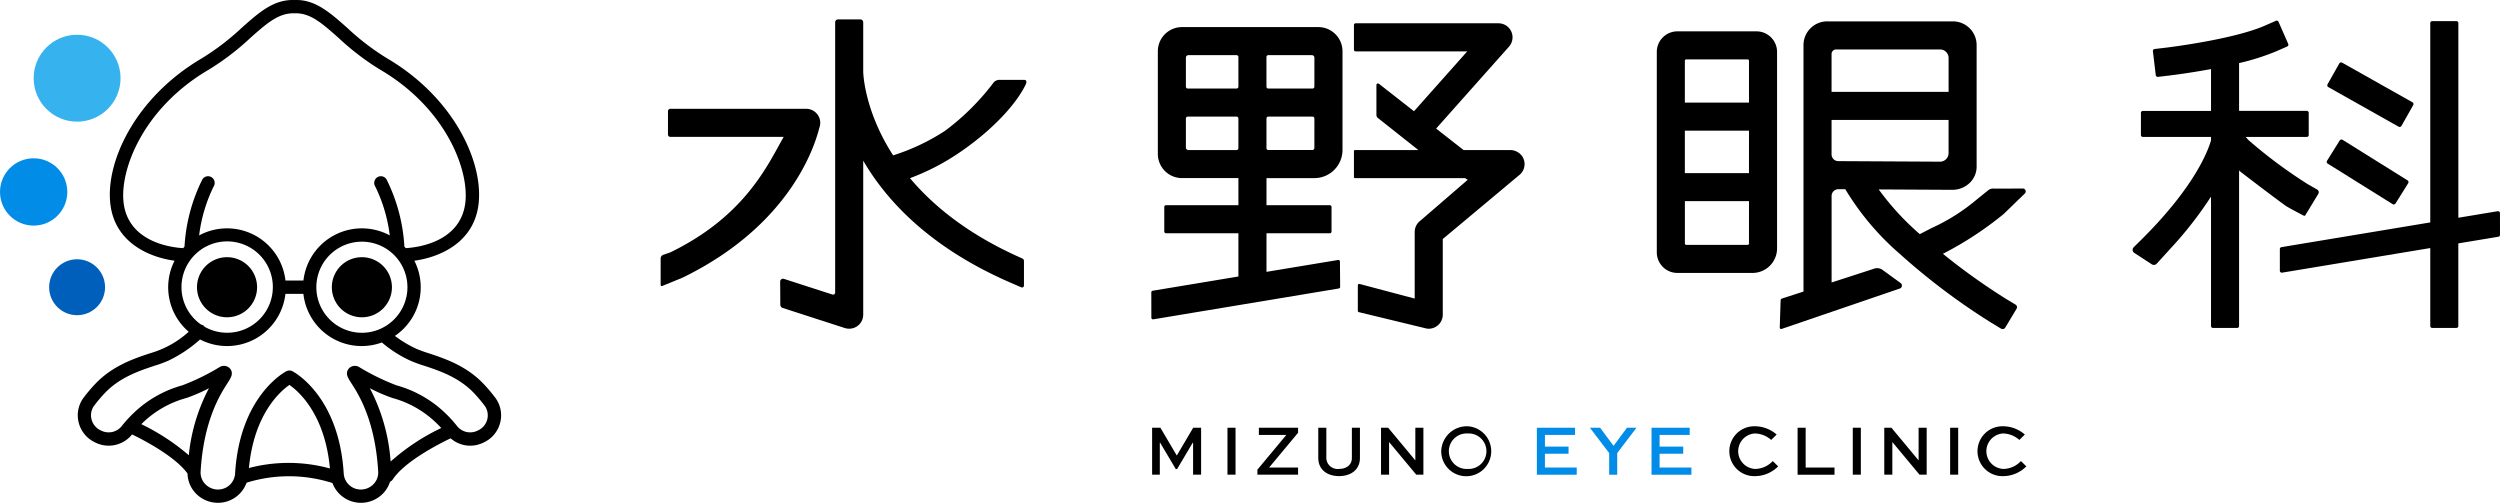
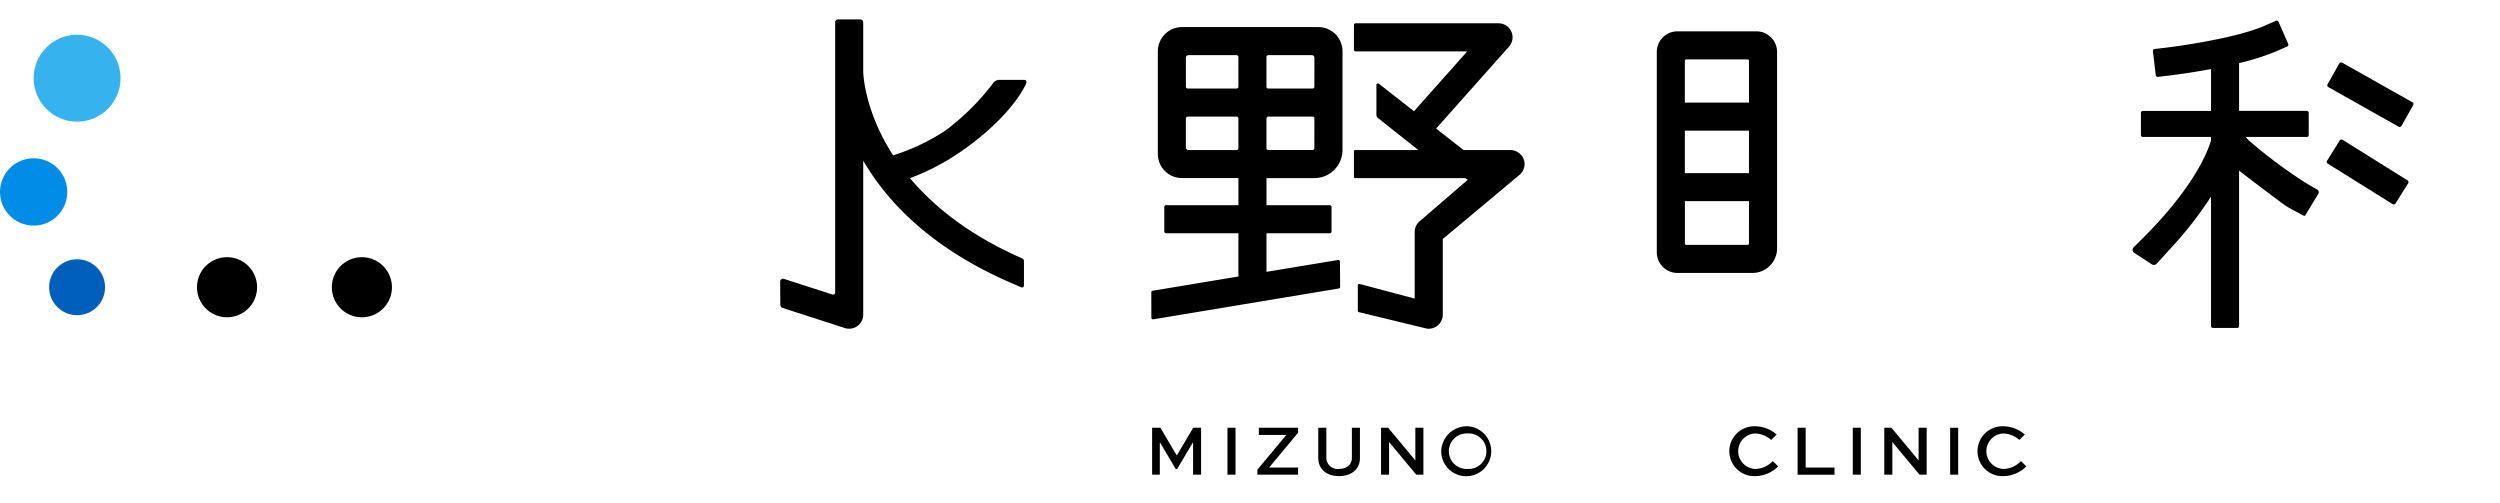
<svg xmlns="http://www.w3.org/2000/svg" width="380" height="76.428" viewBox="0 0 380 76.428">
  <defs>
    <style>.b{fill:#018ce8}</style>
  </defs>
  <g transform="translate(100.42 2.947)">
-     <path d="M23.868 14.499a2.135 2.135 0 00-1.746-.907H1.475a.362.362 0 00-.363.362v3.545a.362.362 0 00.363.362h17.223c-2.383 4.159-5.777 11.98-17.221 17.551l-1.079.373a.594.594 0 00-.4.561v4.008a.179.179 0 00.248.165l3.1-1.272c17.847-8.686 20.579-22.223 20.786-22.8a2.136 2.136 0 00-.264-1.948z" />
    <path d="M55.261 9.196h-3.936a1.372 1.372 0 00-.664.33 36.686 36.686 0 01-7.391 7.38 31.909 31.909 0 01-7.934 3.762c-4.315-6.68-4.543-12.318-4.547-12.752V.438a.436.436 0 00-.436-.436h-3.394a.436.436 0 00-.435.436v41.083a.315.315 0 01-.413.3l-7.378-2.382a.434.434 0 00-.568.416l.023 3.518a.519.519 0 00.359.489L28 46.916a2.159 2.159 0 00.656.1 2.133 2.133 0 002.133-2.134V21.471c3.6 6.184 10.232 13.287 22.479 18.585l1.554.672a.288.288 0 00.4-.264v-3.736a.433.433 0 00-.26-.394c-8.1-3.546-13.483-7.94-17.066-12.2a34.608 34.608 0 007.128-3.63c5.241-3.472 9.023-7.59 10.479-10.64.161-.331.127-.674-.242-.668zm73.81 10.664h-7.03l-4.17-3.265 11.076-12.451a2.133 2.133 0 00-1.594-3.55h-21.717a.257.257 0 00-.257.257v3.753a.256.256 0 00.257.257h16.965l-8.094 9.1-5.322-4.166a.241.241 0 00-.39.19v4.533a.6.6 0 00.227.469l6.154 4.874h-9.649a.148.148 0 00-.148.147v3.97a.148.148 0 00.148.148h17.023c-.619 0 .216.193.094.283l-7.169 6.188a2.134 2.134 0 00-.86 1.711v10.129l-8.4-2.229a.216.216 0 00-.246.214v3.87a.216.216 0 00.187.214l10.3 2.493a2.218 2.218 0 00.291.02 2.135 2.135 0 002.134-2.134v-11.5l11.574-9.677a2.135 2.135 0 00.507-2.888 2.236 2.236 0 00-1.891-.96zM99.967 1.171H79.242a3.675 3.675 0 00-3.671 3.672v15.61a3.675 3.675 0 003.671 3.671h8.576v4.12h-11a.268.268 0 00-.267.267v3.73a.268.268 0 00.267.268h11v6.572l-13.045 2.166a.246.246 0 00-.194.242l.008 3.86a.247.247 0 00.3.241l28.2-4.689a.246.246 0 00.194-.244l-.029-3.844a.248.248 0 00-.3-.24l-10.866 1.8v-5.862h9.619a.268.268 0 00.267-.268v-3.73a.268.268 0 00-.267-.267h-9.619v-4.12h7.278a4.281 4.281 0 004.277-4.276v-15a3.676 3.676 0 00-3.674-3.679zM79.836 5.816a.38.38 0 01.38-.379h7.321a.28.28 0 01.28.28v4.516a.28.28 0 01-.28.28h-7.42a.281.281 0 01-.281-.28zm7.7 14.042h-7.321a.38.38 0 01-.38-.38v-4.417a.282.282 0 01.281-.281h7.42a.281.281 0 01.28.281v4.516a.281.281 0 01-.278.282zm11.83-.318a.318.318 0 01-.318.318h-6.684a.282.282 0 01-.281-.281v-4.516a.282.282 0 01.281-.281h6.723a.281.281 0 01.28.281zm0-9.307a.28.28 0 01-.28.28h-6.725a.281.281 0 01-.281-.28V5.717a.281.281 0 01.281-.28h6.628a.38.38 0 01.38.38zm67.197-8.416h-12.018a3.131 3.131 0 00-3.132 3.132v30.459a3.133 3.133 0 003.132 3.132h11.414a3.735 3.735 0 003.735-3.735V4.948a3.131 3.131 0 00-3.131-3.131zm-1.14 32.255a.2.2 0 01-.2.2h-9.341a.2.2 0 01-.2-.2V27.63h9.744zm0-10.707h-9.745v-6.452h9.748zm-9.745-10.718V6.283a.2.2 0 01.2-.2h9.348a.2.2 0 01.2.2v6.364zm94.071 17.188a.178.178 0 00.242-.067l1.971-3.247a.472.472 0 00-.169-.655l-1.435-.82a73.22 73.22 0 01-9.016-6.707l-.424-.47h9.287a.3.3 0 00.3-.292v-3.374a.294.294 0 00-.294-.294h-10.29V6.644a35.611 35.611 0 005.635-1.788l1.684-.739a.294.294 0 00.151-.388L245.915.362a.293.293 0 00-.388-.151l-1.683.738c-4.816 2.111-14.839 3.324-14.939 3.336l-1.826.217a.294.294 0 00-.257.328l.434 3.65a.3.3 0 00.328.259l1.825-.218c.219-.026 2.923-.353 6.246-.97v6.359h-10.36a.294.294 0 00-.294.294v3.373a.3.3 0 00.294.294h10.36v.523c-.531 1.818-2.681 7.283-10.721 15.221l-1.034 1.022a.548.548 0 00.085.848l2.666 1.741a.587.587 0 00.755-.1l2.057-2.258a57.651 57.651 0 006.191-7.93v19.669a.294.294 0 00.294.294h3.677a.294.294 0 00.294-.294V22.85a.286.286 0 00.113.232c.753.578 5.074 3.89 6.975 5.252.398.285 2.742 1.501 2.742 1.501z" />
-     <path d="M279.575 29.446a.3.3 0 00-.346-.289l-5.978.993V.56a.294.294 0 00-.294-.294h-3.682a.294.294 0 00-.294.294v30.3l-22.62 3.758a.294.294 0 00-.244.289v3.3a.294.294 0 00.346.289l22.518-3.739v11.849a.294.294 0 00.294.294h3.677a.294.294 0 00.294-.294V34.049l6.09-1.012a.294.294 0 00.244-.29zm-72.47-3.735l-4.42.011a1.178 1.178 0 00-.9.252l-1.752 1.414a29.414 29.414 0 01-6.765 4.287c-.752.384-1.367.7-1.88.968a20.17 20.17 0 00-.169-.149 40.478 40.478 0 01-6.075-6.649l11.17.062h.023a3.8 3.8 0 002.668-1.083 3.407 3.407 0 001.022-2.427V3.812a3.607 3.607 0 00-3.69-3.51h-18.935a3.606 3.606 0 00-3.69 3.51V41.37l-3.279 1.063a.326.326 0 00-.2.291l-.131 4.117a.215.215 0 00.3.206l17.974-6.144a.477.477 0 00.1-.828l-2.737-1.99a1.416 1.416 0 00-1.363-.168l-6.393 2.072V26.836a1.024 1.024 0 011.03-1.024h1.05a40.879 40.879 0 008.3 9.845 100.69 100.69 0 0013.946 10.488l1.441.866a.453.453 0 00.621-.154l1.732-2.88a.453.453 0 00-.155-.62l-1.441-.866a96.6 96.6 0 01-9.605-6.862l.311-.159a52.137 52.137 0 008.92-5.884l3.2-3.1a.442.442 0 00-.228-.775zM178.666 4.568h15.8a1.3 1.3 0 011.3 1.3v5.15h-17.789V5.256a.688.688 0 01.689-.688zm-.689 15.953v-5.234h17.786v5.041a1.3 1.3 0 01-1.31 1.3l-15.457-.084a1.024 1.024 0 01-1.019-1.023z" />
    <rect width="4.266" height="12.27" rx=".296" transform="rotate(-58.025 146.175 -217.328)" />
    <rect width="4.266" height="12.894" rx=".296" transform="rotate(-60.6 135.282 -211.593)" />
  </g>
  <path d="M34.51 48.227a4.567 4.567 0 10-4.567-4.567 4.572 4.572 0 004.567 4.567zm20.497-9.134a4.567 4.567 0 104.567 4.566 4.572 4.572 0 00-4.567-4.566z" />
-   <path d="M75.248 60.408a24.537 24.537 0 00-1.751-2.064c-2.627-2.767-5.951-3.864-8.379-4.664a18.575 18.575 0 01-1.871-.682 17.611 17.611 0 01-3.226-1.939 8.91 8.91 0 002.96-11.43c3.681-.5 8.837-2.592 9.709-8.236.99-6.41-3.543-16.494-13.9-22.556a37.231 37.231 0 01-5.992-4.586c-2.643-2.347-4.94-4.378-8-4.245-3.174-.143-5.443 1.9-8.085 4.245a37.242 37.242 0 01-5.993 4.586c-10.352 6.062-14.885 16.146-13.894 22.556.872 5.644 6.028 7.74 9.708 8.236a8.893 8.893 0 002.149 10.8 14.77 14.77 0 01-5.816 3.25c-2.428.8-5.753 1.9-8.378 4.664a24.337 24.337 0 00-1.752 2.064 4.49 4.49 0 00-.791 3.766 4.542 4.542 0 002.434 3.037l.164.08a4.55 4.55 0 005.532-1.257c1.775.86 6.555 3.347 8.428 5.947a4.5 4.5 0 001.224 2.981 4.683 4.683 0 003.4 1.466 4.622 4.622 0 004.353-3.057 21.68 21.68 0 0113.051.052 4.625 4.625 0 004.334 3.006 4.687 4.687 0 003.4-1.466 4.562 4.562 0 001.018-1.738.981.981 0 00.42-.355c1.845-2.79 7.2-5.488 8.79-6.246a4.521 4.521 0 004.953.669l.17-.083a4.534 4.534 0 002.43-3.035 4.487 4.487 0 00-.799-3.766zm-20.241-9.826a6.923 6.923 0 116.924-6.924 6.931 6.931 0 01-6.924 6.925zm-36.183-19.5c-.76-4.928 2.744-14.547 12.919-20.5a38.894 38.894 0 006.313-4.821c2.506-2.224 4.326-3.837 6.745-3.736 2.331-.1 4.155 1.512 6.661 3.736a38.884 38.884 0 006.313 4.821c10.176 5.957 13.68 15.576 12.919 20.5-.89 5.758-7.251 6.532-9.016 6.636-.07-.078-.138-.155-.21-.23a26.212 26.212 0 00-2.7-10.193 1.01 1.01 0 00-1.752 1.006 23.234 23.234 0 012.228 7.481 8.936 8.936 0 00-13.123 6.862h-2.729a8.936 8.936 0 00-13.123-6.862 23.217 23.217 0 012.229-7.481 1.01 1.01 0 00-1.752-1.006 26.2 26.2 0 00-2.7 10.192c-.072.076-.14.153-.21.231-1.762-.099-8.123-.876-9.013-6.631zm8.763 12.572a6.943 6.943 0 113.509 6.015c-.027-.032-.04-.071-.07-.1a1 1 0 00-.465-.236 6.917 6.917 0 01-2.975-5.674zm-6.1 20.819c.081-.08.155-.164.237-.241a15.383 15.383 0 016.612-3.738 24.921 24.921 0 003.427-1.484 27.681 27.681 0 00-3.066 10.185 33.02 33.02 0 00-7.208-4.717zm16.351 6.659c.774-8.206 4.766-11.663 6.153-12.623 1.4.965 5.4 4.442 6.161 12.7a23.749 23.749 0 00-12.31-.072zm21.538-.985A28.4 28.4 0 0056.22 59.01a24.921 24.921 0 003.427 1.484 15.384 15.384 0 016.612 3.738c.279.265.552.543.812.826a32.491 32.491 0 00-7.694 5.094zm14.7-6.444a2.519 2.519 0 01-1.348 1.686l-.17.084a2.547 2.547 0 01-3.124-.761 18.6 18.6 0 00-1.78-1.945 17.329 17.329 0 00-7.375-4.192 34.253 34.253 0 01-5.716-2.8 1.014 1.014 0 00-.452-.147 1.2 1.2 0 00-1.21.553c-.4.665-.018 1.255.508 2.069 1.082 1.68 3.615 5.613 4.077 13.427a2.535 2.535 0 01-.7 1.9 2.663 2.663 0 01-1.927.831 2.593 2.593 0 01-2.612-2.407c-.7-11.754-7.5-15.421-7.791-15.572a1.014 1.014 0 00-.932 0c-.289.151-7.094 3.819-7.791 15.572a2.594 2.594 0 01-2.613 2.407 2.662 2.662 0 01-1.926-.831 2.534 2.534 0 01-.7-1.9c.462-7.813 3-11.747 4.077-13.427.525-.814.9-1.4.508-2.069a1.2 1.2 0 00-1.211-.553 1.01 1.01 0 00-.451.147 34.251 34.251 0 01-5.716 2.8 17.32 17.32 0 00-7.374 4.192 18.463 18.463 0 00-1.781 1.944 2.546 2.546 0 01-3.127.76l-.164-.079a2.523 2.523 0 01-1.351-1.688 2.478 2.478 0 01.435-2.078 22.426 22.426 0 011.608-1.895c2.276-2.4 5.322-3.4 7.546-4.137a19.717 19.717 0 002.1-.772 20.4 20.4 0 004.817-3.223 8.923 8.923 0 0012.974-6.933h2.732a8.911 8.911 0 0011.929 7.388 18.334 18.334 0 004.333 2.768 19.765 19.765 0 002.1.772c2.225.734 5.271 1.739 7.547 4.137a22.226 22.226 0 011.607 1.895 2.475 2.475 0 01.442 2.081z" />
  <circle cx="4.25" cy="4.25" r="4.25" transform="translate(7.469 39.41)" fill="#005fbb" />
  <circle class="b" cx="5.115" cy="5.115" r="5.115" transform="translate(0 24.06)" />
  <circle cx="6.604" cy="6.604" r="6.604" transform="translate(5.115 5.282)" fill="#36b2ef" />
  <path d="M181.349 72.154v-4.857h-.057l-2.373 4h-.2l-2.373-4h-.054v4.857h-1.17v-7.142h1.258l2.483 4.212h.022l2.483-4.212h1.2v7.142zm5.226 0v-7.142h1.226v7.142zm10.73 0h-6.18v-.766l4.4-5.283h-4.179v-1.094h5.961v.766l-4.4 5.283h4.4zm9.405-7.142v4.6c0 1.762-1.357 2.757-3.173 2.757s-3.16-1-3.16-2.757v-4.6h1.225v4.6a1.712 1.712 0 001.936 1.662c1.094 0 1.947-.59 1.947-1.662v-4.6zm9.646 0v7.142h-1.083l-4.123-4.955h-.011v4.955h-1.225v-7.142h1.083l4.123 4.955h.011v-4.955zm6.725-.219a3.8 3.8 0 11-4.014 3.774 3.9 3.9 0 014.014-3.774zm0 6.485a2.7 2.7 0 100-5.391 2.7 2.7 0 100 5.391z" />
-   <path class="b" d="M238.418 68.971h-3.591v2.09h4.835v1.094h-6.06v-7.142h5.8v1.094h-4.572v1.772h3.591zm10.332-3.959l-2.932 3.851v3.292h-1.224v-3.291l-2.933-3.851h1.554l2.046 2.756 2.045-2.756zm7.1 3.959h-3.59v2.09h4.834v1.094h-6.06v-7.142h5.8v1.094h-4.574v1.772h3.59z" />
  <path d="M270.281 70.886a4.975 4.975 0 01-3.522 1.487 3.791 3.791 0 11-.056-7.58 5.035 5.035 0 013.348 1.259l-.832.819a3.818 3.818 0 00-2.493-.983 2.7 2.7 0 00.055 5.391 3.713 3.713 0 002.679-1.2zm4.18-5.874v6.052h4.385v1.094h-5.611v-7.142zm7.162 7.142v-7.142h1.225v7.142zm11.232-7.142v7.142h-1.084l-4.124-4.955h-.01v4.955h-1.226v-7.142h1.083l4.123 4.955h.011v-4.955zm3.565 7.142v-7.142h1.225v7.142zm11.582-1.268a4.974 4.974 0 01-3.521 1.487 3.791 3.791 0 11-.056-7.58 5.035 5.035 0 013.349 1.259l-.832.819a3.818 3.818 0 00-2.493-.983 2.7 2.7 0 00.055 5.391 3.713 3.713 0 002.679-1.2z" />
</svg>